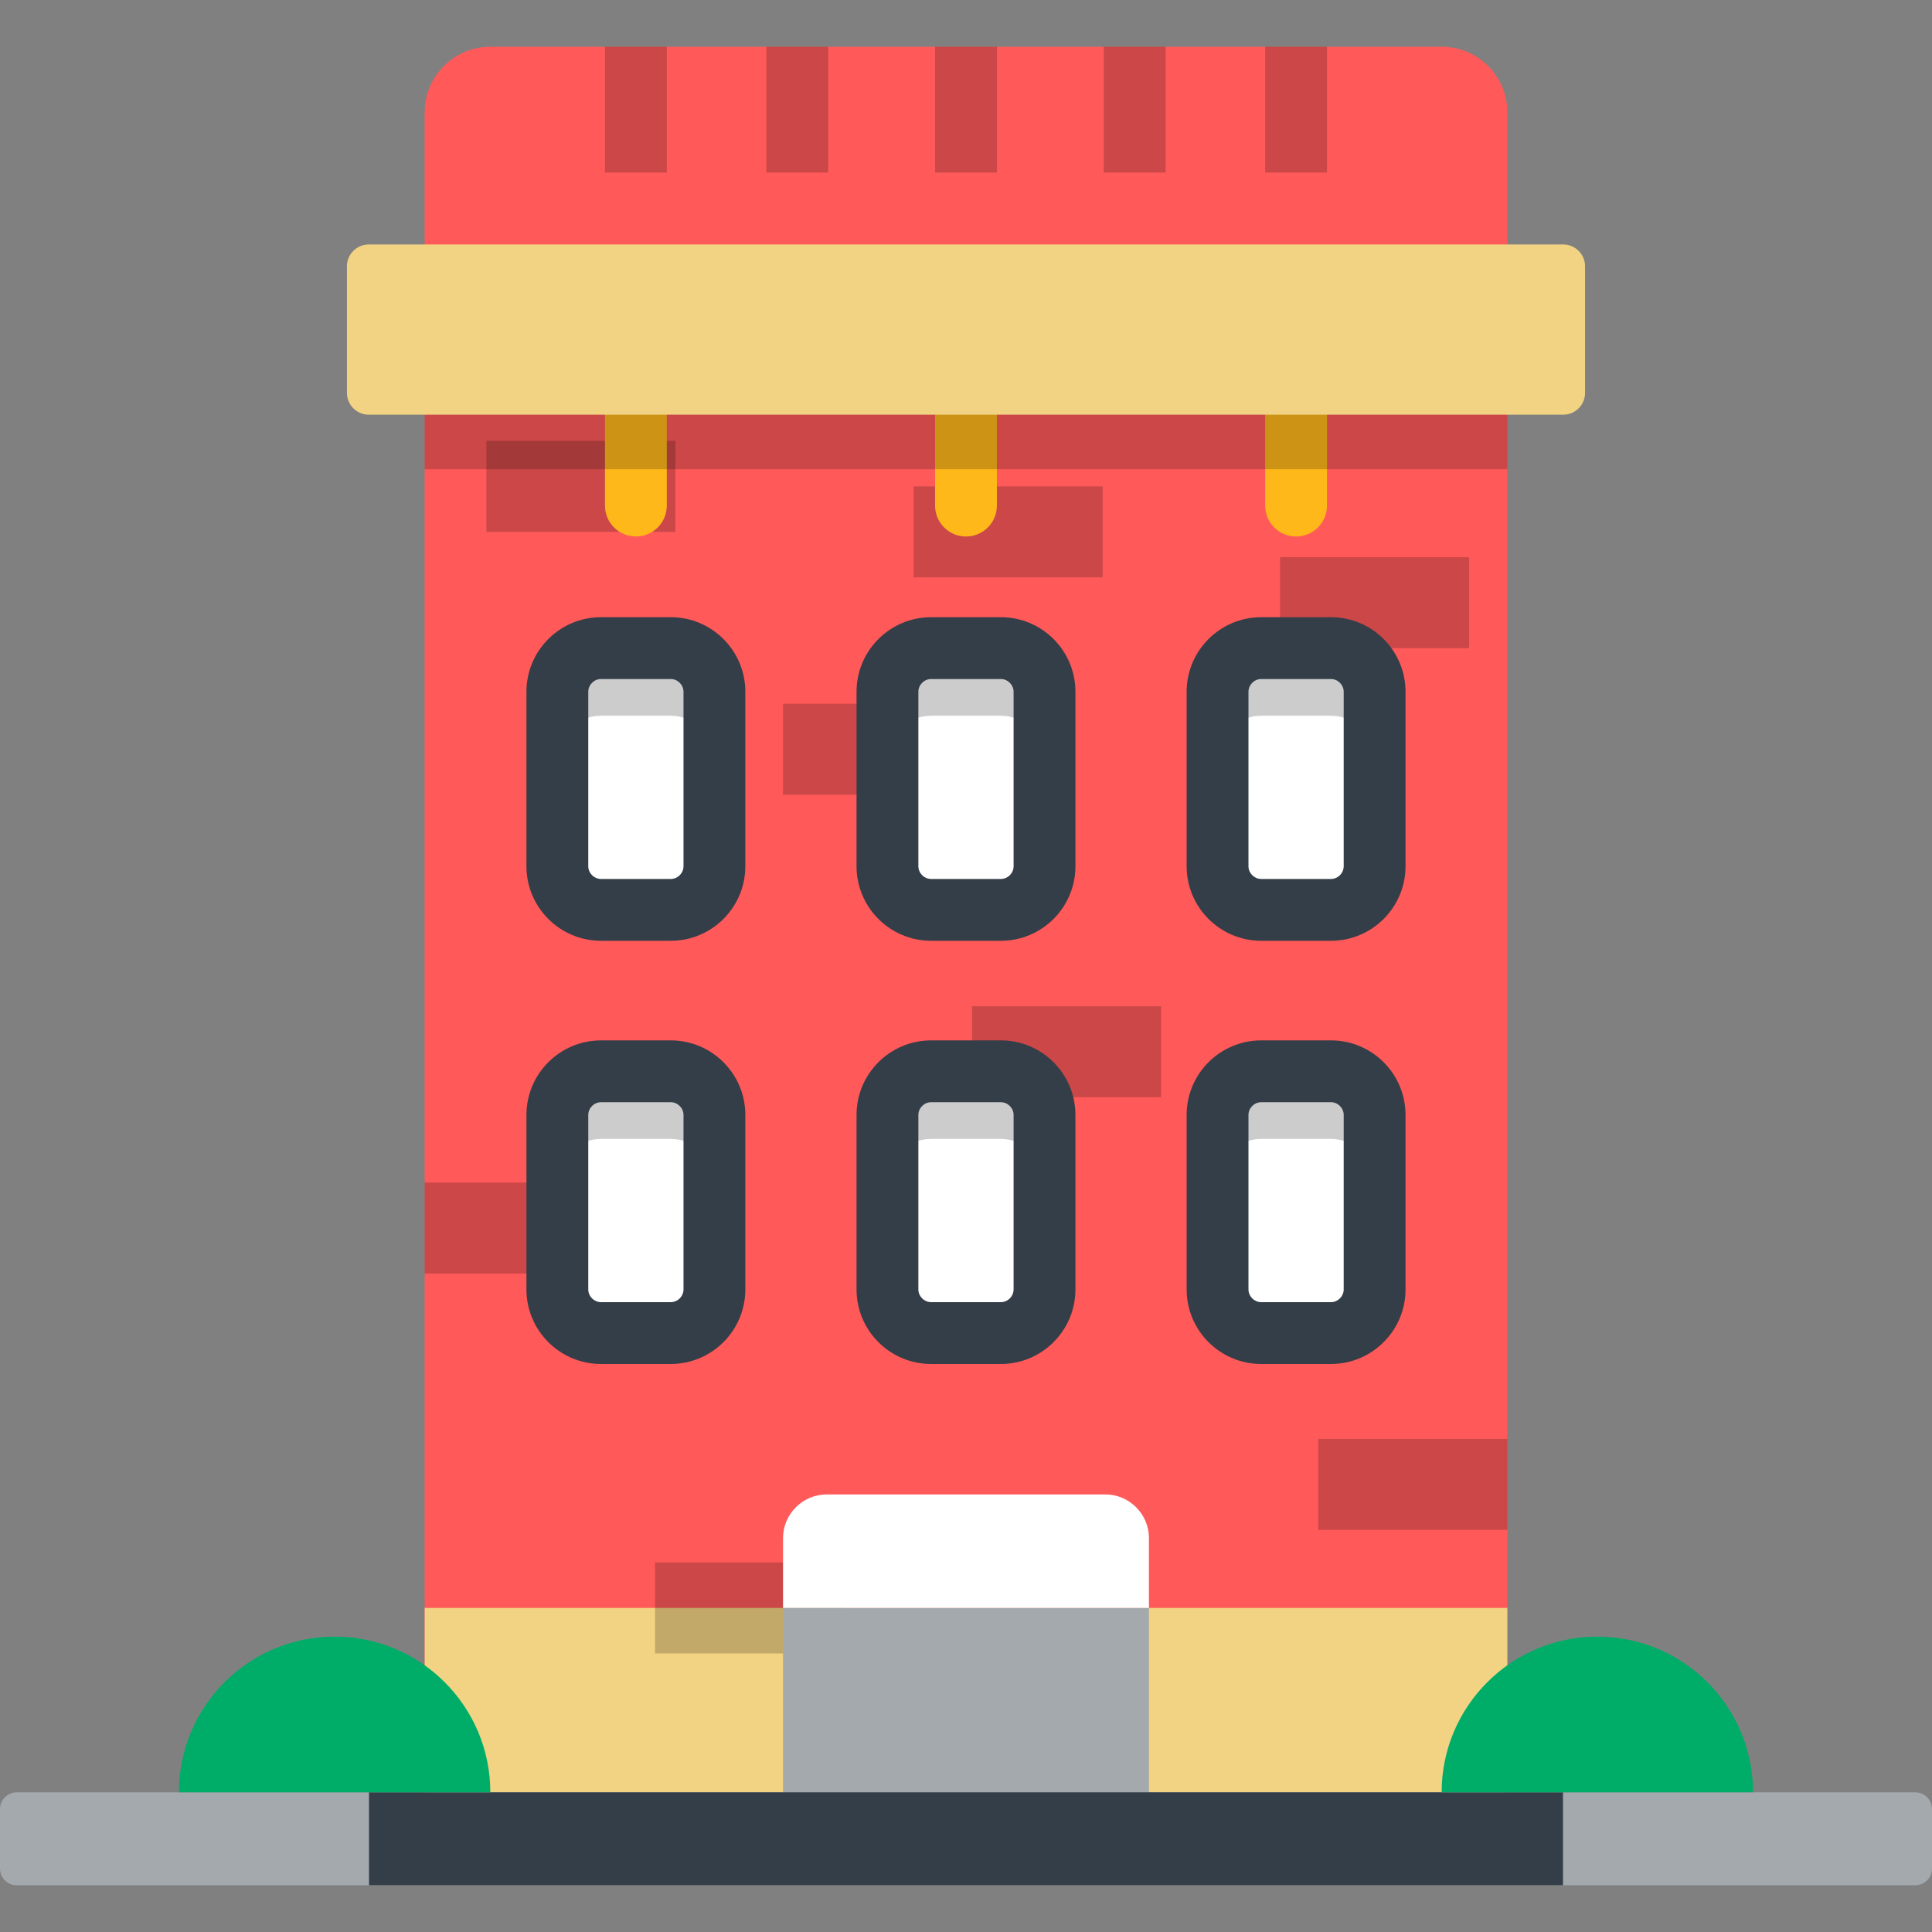
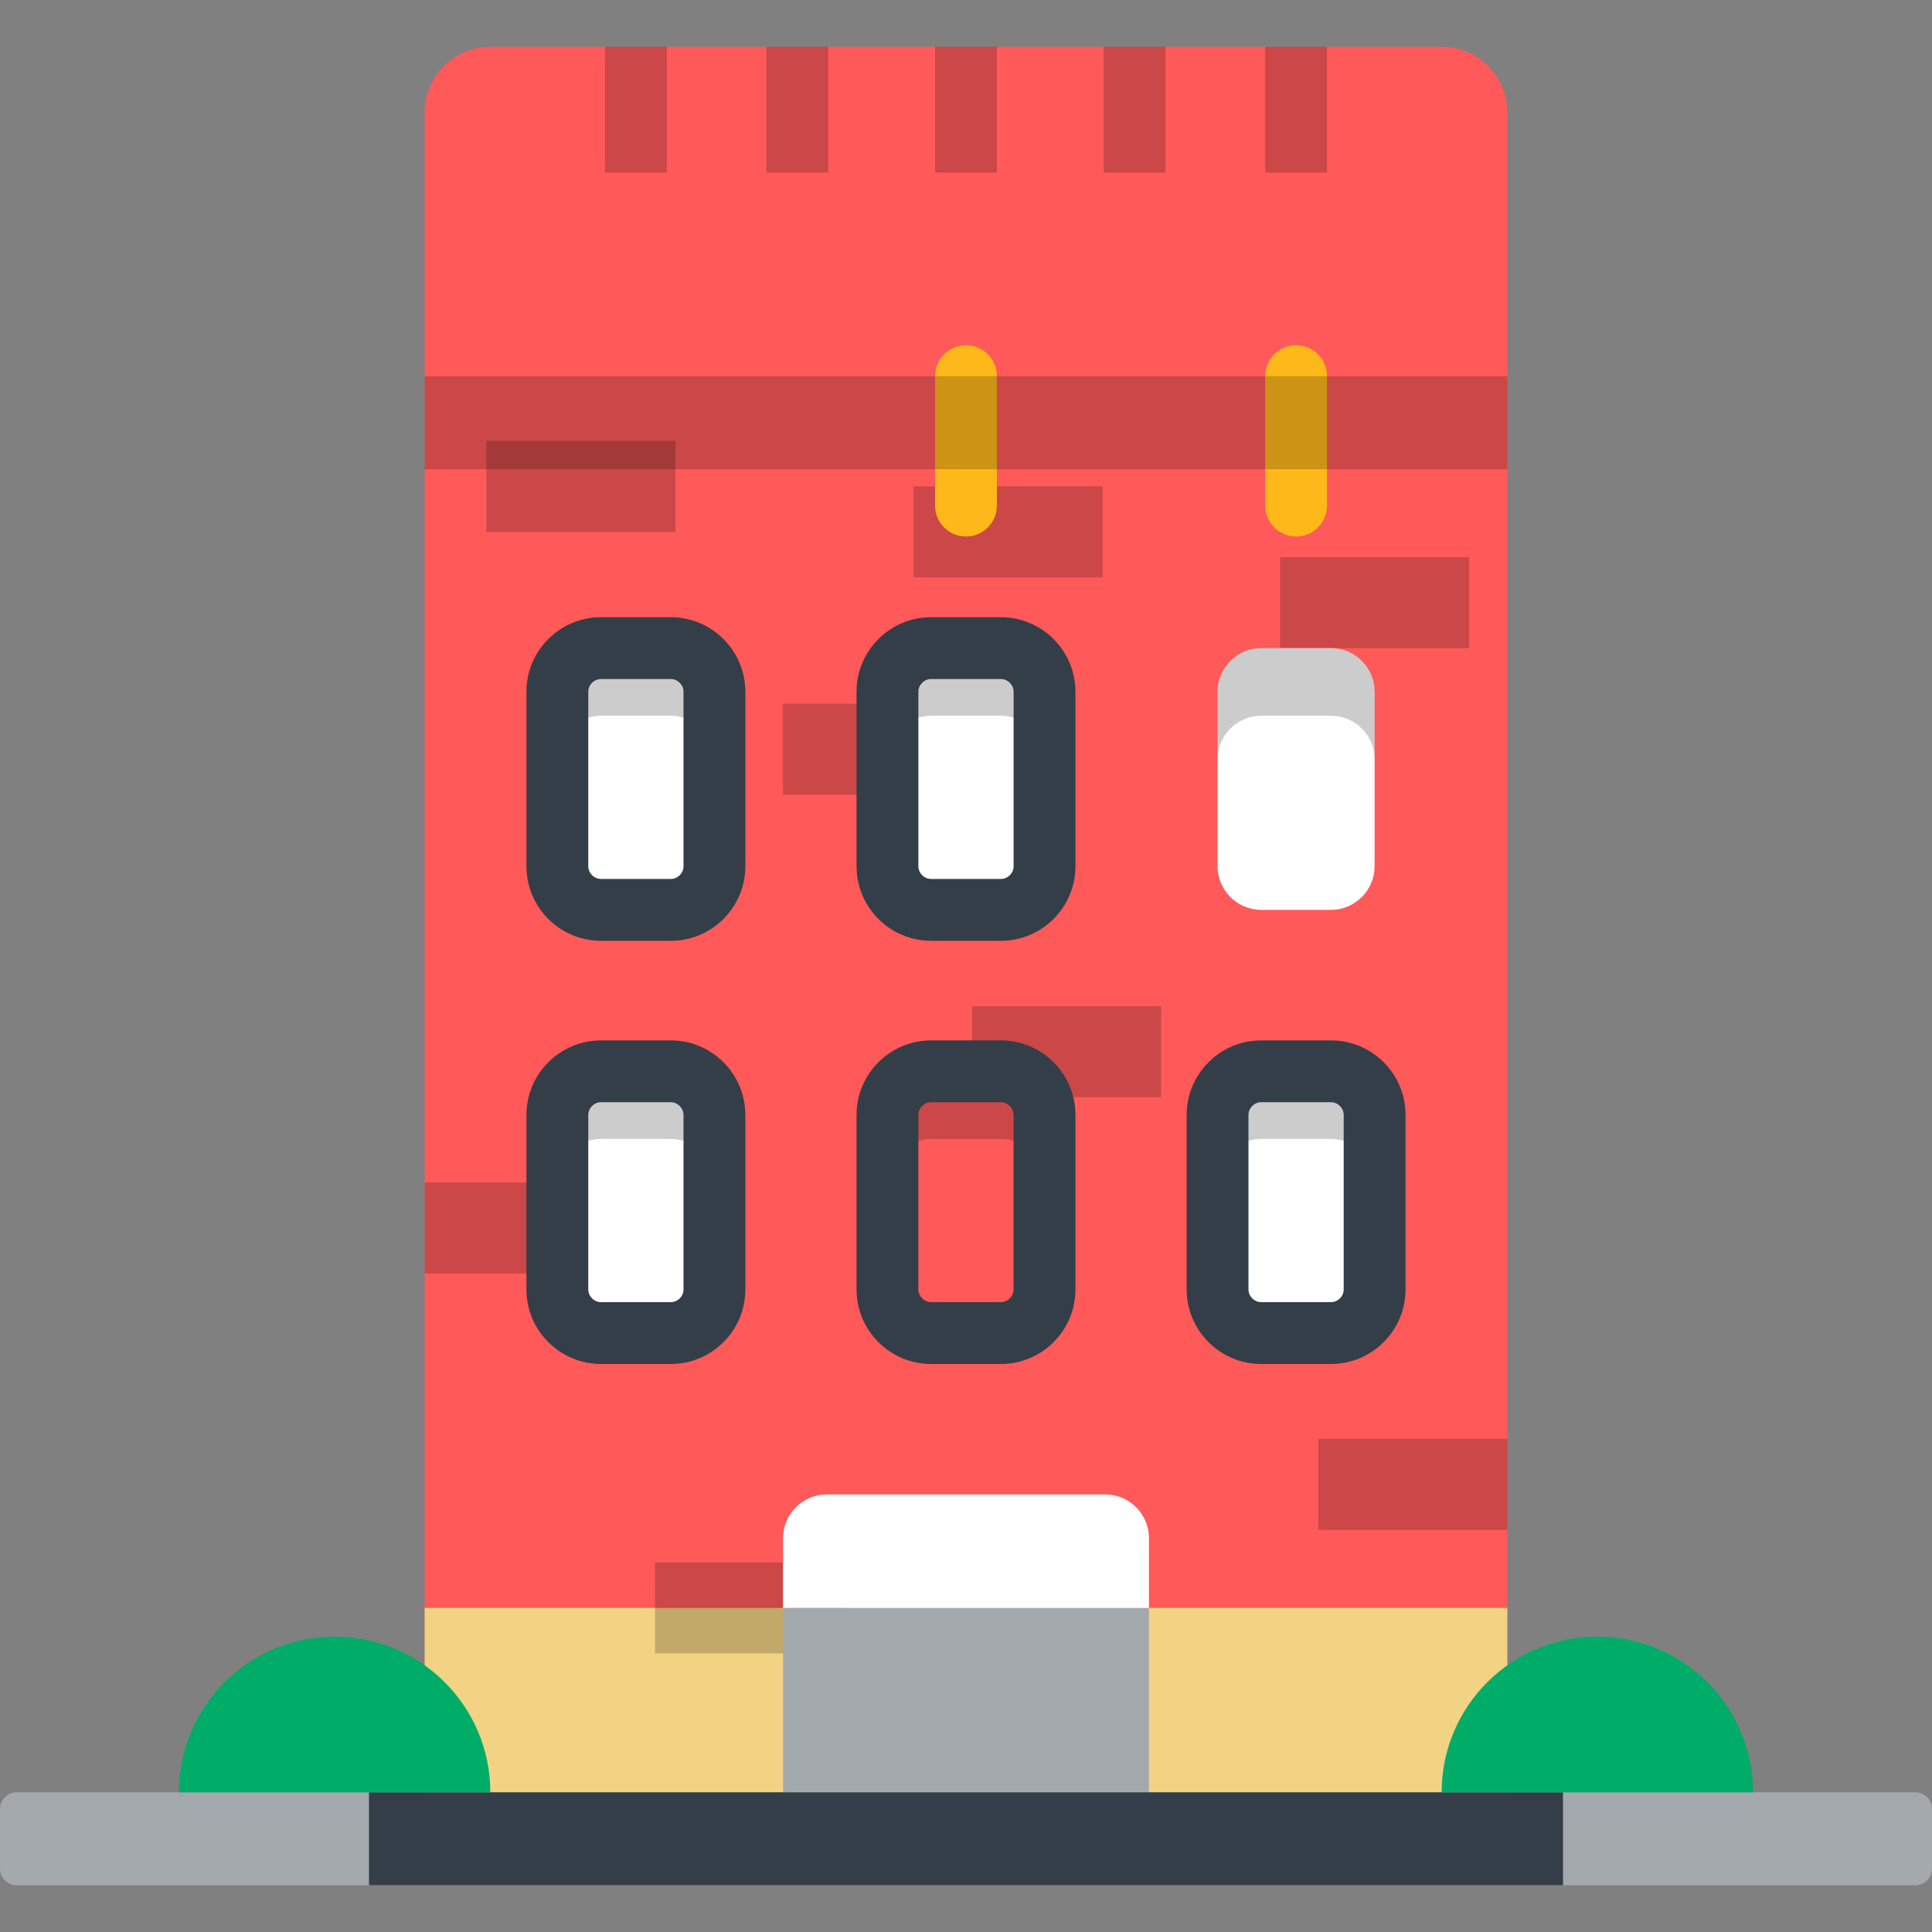
<svg xmlns="http://www.w3.org/2000/svg" version="1.1" id="Layer_1" viewBox="0 0 512 512" xml:space="preserve">
  <rect x="0" y="0" width="512" height="512" fill="#808080" stroke="none" />
  <path style="fill:#FF5959;" d="M399.452,487.299V29.735c0-9.536-7.805-17.341-17.342-17.341H129.882  c-9.538,0-17.342,7.804-17.342,17.341v457.564L399.452,487.299L399.452,487.299z" />
  <rect x="112.545" y="426.114" style="fill:#F2D383;" width="286.916" height="61.182" />
  <rect x="349.355" y="381.317" style="opacity:0.2;enable-background:new    ;" width="50.095" height="24.108" />
  <rect x="112.545" y="313.384" style="opacity:0.2;enable-background:new    ;" width="50.095" height="24.108" />
  <rect x="207.513" y="186.497" style="opacity:0.2;enable-background:new    ;" width="50.095" height="24.108" />
  <rect x="339.24" y="147.653" style="opacity:0.2;enable-background:new    ;" width="50.095" height="24.108" />
  <rect x="242.119" y="128.897" style="opacity:0.2;enable-background:new    ;" width="50.094" height="24.108" />
  <rect x="128.897" y="116.838" style="opacity:0.2;enable-background:new    ;" width="50.095" height="24.108" />
  <rect x="257.608" y="266.664" style="opacity:0.2;enable-background:new    ;" width="50.095" height="24.108" />
  <rect x="173.585" y="414.066" style="opacity:0.2;enable-background:new    ;" width="50.095" height="24.108" />
  <rect x="207.513" y="426.114" style="fill:#A4A9AD;" width="96.968" height="61.182" />
  <path style="fill:#FFFFFF;" d="M304.48,426.116v-18.514c0-6.36-5.203-11.564-11.561-11.564h-73.845  c-6.359,0-11.561,5.204-11.561,11.564v18.514H304.48z" />
  <g>
    <path style="fill:#FFB819;" d="M255.996,142.182c-4.525,0-8.193-3.667-8.193-8.193v-34.3c0-4.526,3.668-8.193,8.193-8.193   s8.193,3.667,8.193,8.193v34.3C264.189,138.515,260.521,142.182,255.996,142.182z" />
-     <path style="fill:#FFB819;" d="M168.517,142.182c-4.525,0-8.193-3.667-8.193-8.193v-34.3c0-4.526,3.668-8.193,8.193-8.193   c4.524,0,8.193,3.667,8.193,8.193v34.3C176.709,138.515,173.041,142.182,168.517,142.182z" />
    <path style="fill:#FFB819;" d="M343.476,142.182c-4.525,0-8.193-3.667-8.193-8.193v-34.3c0-4.526,3.668-8.193,8.193-8.193   s8.193,3.667,8.193,8.193v34.3C351.668,138.515,348,142.182,343.476,142.182z" />
  </g>
  <rect x="112.545" y="99.688" style="opacity:0.2;enable-background:new    ;" width="286.916" height="24.665" />
-   <path style="fill:#F2D383;" d="M420.059,104.12c0,3.179-2.601,5.782-5.781,5.782H97.721c-3.18,0-5.781-2.603-5.781-5.782V70.566  c0-3.179,2.601-5.78,5.781-5.78h316.557c3.18,0,5.781,2.601,5.781,5.78V104.12z" />
  <path style="fill:#FFFFFF;" d="M189.327,229.566c0,6.36-5.203,11.561-11.561,11.561h-18.499c-6.359,0-11.561-5.202-11.561-11.561  v-46.248c0-6.357,5.203-11.561,11.561-11.561h18.499c6.359,0,11.561,5.204,11.561,11.561V229.566z" />
  <path style="opacity:0.2;enable-background:new    ;" d="M177.765,171.756h-18.499c-6.359,0-11.561,5.204-11.561,11.561v17.921  c0-6.357,5.203-11.561,11.561-11.561h18.499c6.359,0,11.561,5.204,11.561,11.561v-17.921  C189.327,176.96,184.125,171.756,177.765,171.756z" />
  <path style="fill:#333E48;" d="M177.765,249.32h-18.499c-10.893,0-19.754-8.861-19.754-19.754v-46.248  c0-10.893,8.861-19.754,19.754-19.754h18.499c10.893,0,19.754,8.861,19.754,19.754v46.248  C197.52,240.459,188.658,249.32,177.765,249.32z M159.267,179.949c-1.826,0-3.369,1.542-3.369,3.369v46.248  c0,1.826,1.542,3.369,3.369,3.369h18.499c1.826,0,3.369-1.542,3.369-3.369v-46.248c0-1.826-1.542-3.369-3.369-3.369L159.267,179.949  L159.267,179.949z" />
  <path style="fill:#FFFFFF;" d="M276.808,229.566c0,6.36-5.203,11.561-11.561,11.561h-18.499c-6.359,0-11.561-5.202-11.561-11.561  v-46.248c0-6.357,5.203-11.561,11.561-11.561h18.499c6.359,0,11.561,5.204,11.561,11.561V229.566z" />
  <path style="opacity:0.2;enable-background:new    ;" d="M265.245,171.756h-18.499c-6.359,0-11.561,5.204-11.561,11.561v17.921  c0-6.357,5.203-11.561,11.561-11.561h18.499c6.359,0,11.561,5.204,11.561,11.561v-17.921  C276.808,176.96,271.605,171.756,265.245,171.756z" />
  <path style="fill:#333E48;" d="M265.245,249.32h-18.499c-10.893,0-19.754-8.861-19.754-19.754v-46.248  c0-10.893,8.861-19.754,19.754-19.754h18.499c10.893,0,19.754,8.861,19.754,19.754v46.248  C285,240.459,276.138,249.32,265.245,249.32z M246.746,179.949c-1.826,0-3.369,1.542-3.369,3.369v46.248  c0,1.826,1.542,3.369,3.369,3.369h18.499c1.826,0,3.369-1.542,3.369-3.369v-46.248c0-1.826-1.543-3.369-3.369-3.369L246.746,179.949  L246.746,179.949z" />
  <path style="fill:#FFFFFF;" d="M364.287,229.566c0,6.36-5.203,11.561-11.561,11.561h-18.5c-6.359,0-11.561-5.202-11.561-11.561  v-46.248c0-6.357,5.203-11.561,11.561-11.561h18.499c6.359,0,11.561,5.204,11.561,11.561v46.248H364.287z" />
  <path style="opacity:0.2;enable-background:new    ;" d="M352.725,171.756h-18.499c-6.359,0-11.561,5.204-11.561,11.561v17.921  c0-6.357,5.203-11.561,11.561-11.561h18.499c6.359,0,11.561,5.204,11.561,11.561v-17.921  C364.287,176.96,359.084,171.756,352.725,171.756z" />
-   <path style="fill:#333E48;" d="M352.725,249.32h-18.499c-10.893,0-19.754-8.861-19.754-19.754v-46.248  c0-10.893,8.861-19.754,19.754-19.754h18.499c10.893,0,19.754,8.861,19.754,19.754v46.248  C372.48,240.459,363.618,249.32,352.725,249.32z M334.226,179.949c-1.826,0-3.369,1.542-3.369,3.369v46.248  c0,1.826,1.542,3.369,3.369,3.369h18.499c1.826,0,3.369-1.542,3.369-3.369v-46.248c0-1.826-1.543-3.369-3.369-3.369L334.226,179.949  L334.226,179.949z" />
  <g style="opacity:0.2;">
    <rect x="160.324" y="12.394" width="16.385" height="33.34" />
  </g>
  <g style="opacity:0.2;">
    <rect x="203.1" y="12.394" width="16.385" height="33.34" />
  </g>
  <g style="opacity:0.2;">
    <rect x="292.509" y="12.394" width="16.385" height="33.34" />
  </g>
  <g style="opacity:0.2;">
    <rect x="247.81" y="12.394" width="16.385" height="33.34" />
  </g>
  <g style="opacity:0.2;">
    <rect x="335.285" y="12.394" width="16.385" height="33.34" />
  </g>
  <path style="fill:#FFFFFF;" d="M189.327,341.715c0,6.357-5.203,11.561-11.561,11.561h-18.499c-6.359,0-11.561-5.204-11.561-11.561  v-46.248c0-6.357,5.203-11.561,11.561-11.561h18.499c6.359,0,11.561,5.204,11.561,11.561V341.715z" />
  <path style="opacity:0.2;enable-background:new    ;" d="M177.765,283.906h-18.499c-6.359,0-11.561,5.204-11.561,11.561v17.921  c0-6.36,5.203-11.561,11.561-11.561h18.499c6.359,0,11.561,5.202,11.561,11.561v-17.921  C189.327,289.11,184.125,283.906,177.765,283.906z" />
  <path style="fill:#333E48;" d="M177.765,361.469h-18.499c-10.893,0-19.754-8.861-19.754-19.754v-46.248  c0-10.893,8.861-19.754,19.754-19.754h18.499c10.893,0,19.754,8.861,19.754,19.754v46.248  C197.52,352.608,188.658,361.469,177.765,361.469z M159.267,292.098c-1.826,0-3.369,1.542-3.369,3.369v46.248  c0,1.826,1.542,3.369,3.369,3.369h18.499c1.826,0,3.369-1.542,3.369-3.369v-46.248c0-1.826-1.542-3.369-3.369-3.369H159.267z" />
-   <path style="fill:#FFFFFF;" d="M276.808,341.715c0,6.357-5.203,11.561-11.561,11.561h-18.499c-6.359,0-11.561-5.204-11.561-11.561  v-46.248c0-6.357,5.203-11.561,11.561-11.561h18.499c6.359,0,11.561,5.204,11.561,11.561V341.715z" />
  <path style="opacity:0.2;enable-background:new    ;" d="M265.245,283.906h-18.499c-6.359,0-11.561,5.204-11.561,11.561v17.921  c0-6.36,5.203-11.561,11.561-11.561h18.499c6.359,0,11.561,5.202,11.561,11.561v-17.921  C276.808,289.11,271.605,283.906,265.245,283.906z" />
  <path style="fill:#333E48;" d="M265.245,361.469h-18.499c-10.893,0-19.754-8.861-19.754-19.754v-46.248  c0-10.893,8.861-19.754,19.754-19.754h18.499c10.893,0,19.754,8.861,19.754,19.754v46.248  C285,352.608,276.138,361.469,265.245,361.469z M246.746,292.098c-1.826,0-3.369,1.542-3.369,3.369v46.248  c0,1.826,1.542,3.369,3.369,3.369h18.499c1.826,0,3.369-1.542,3.369-3.369v-46.248c0-1.826-1.543-3.369-3.369-3.369H246.746z" />
  <path style="fill:#FFFFFF;" d="M364.287,341.715c0,6.357-5.203,11.561-11.561,11.561h-18.5c-6.359,0-11.561-5.204-11.561-11.561  v-46.248c0-6.357,5.203-11.561,11.561-11.561h18.499c6.359,0,11.561,5.204,11.561,11.561v46.248H364.287z" />
  <path style="opacity:0.2;enable-background:new    ;" d="M352.725,283.906h-18.499c-6.359,0-11.561,5.204-11.561,11.561v17.921  c0-6.36,5.203-11.561,11.561-11.561h18.499c6.359,0,11.561,5.202,11.561,11.561v-17.921  C364.287,289.11,359.084,283.906,352.725,283.906z" />
  <path style="fill:#333E48;" d="M352.725,361.469h-18.499c-10.893,0-19.754-8.861-19.754-19.754v-46.248  c0-10.893,8.861-19.754,19.754-19.754h18.499c10.893,0,19.754,8.861,19.754,19.754v46.248  C372.48,352.608,363.618,361.469,352.725,361.469z M334.226,292.098c-1.826,0-3.369,1.542-3.369,3.369v46.248  c0,1.826,1.542,3.369,3.369,3.369h18.499c1.826,0,3.369-1.542,3.369-3.369v-46.248c0-1.826-1.543-3.369-3.369-3.369H334.226z" />
  <path style="fill:#A4A9AD;" d="M512,495.194c0,2.426-1.984,4.412-4.412,4.412H4.412c-2.427,0-4.412-1.986-4.412-4.412v-15.792  c0-2.428,1.985-4.414,4.412-4.414h503.176c2.428,0,4.412,1.986,4.412,4.414V495.194z" />
  <rect x="97.787" y="474.986" style="fill:#333E48;" width="316.421" height="24.618" />
  <g>
    <path style="fill:#00AD68;" d="M129.942,474.988c0-22.787-18.475-41.263-41.263-41.263s-41.263,18.476-41.263,41.263H129.942z" />
    <path style="fill:#00AD68;" d="M382.049,474.988c0-22.787,18.475-41.263,41.263-41.263c22.789,0,41.263,18.476,41.263,41.263   H382.049z" />
  </g>
</svg>